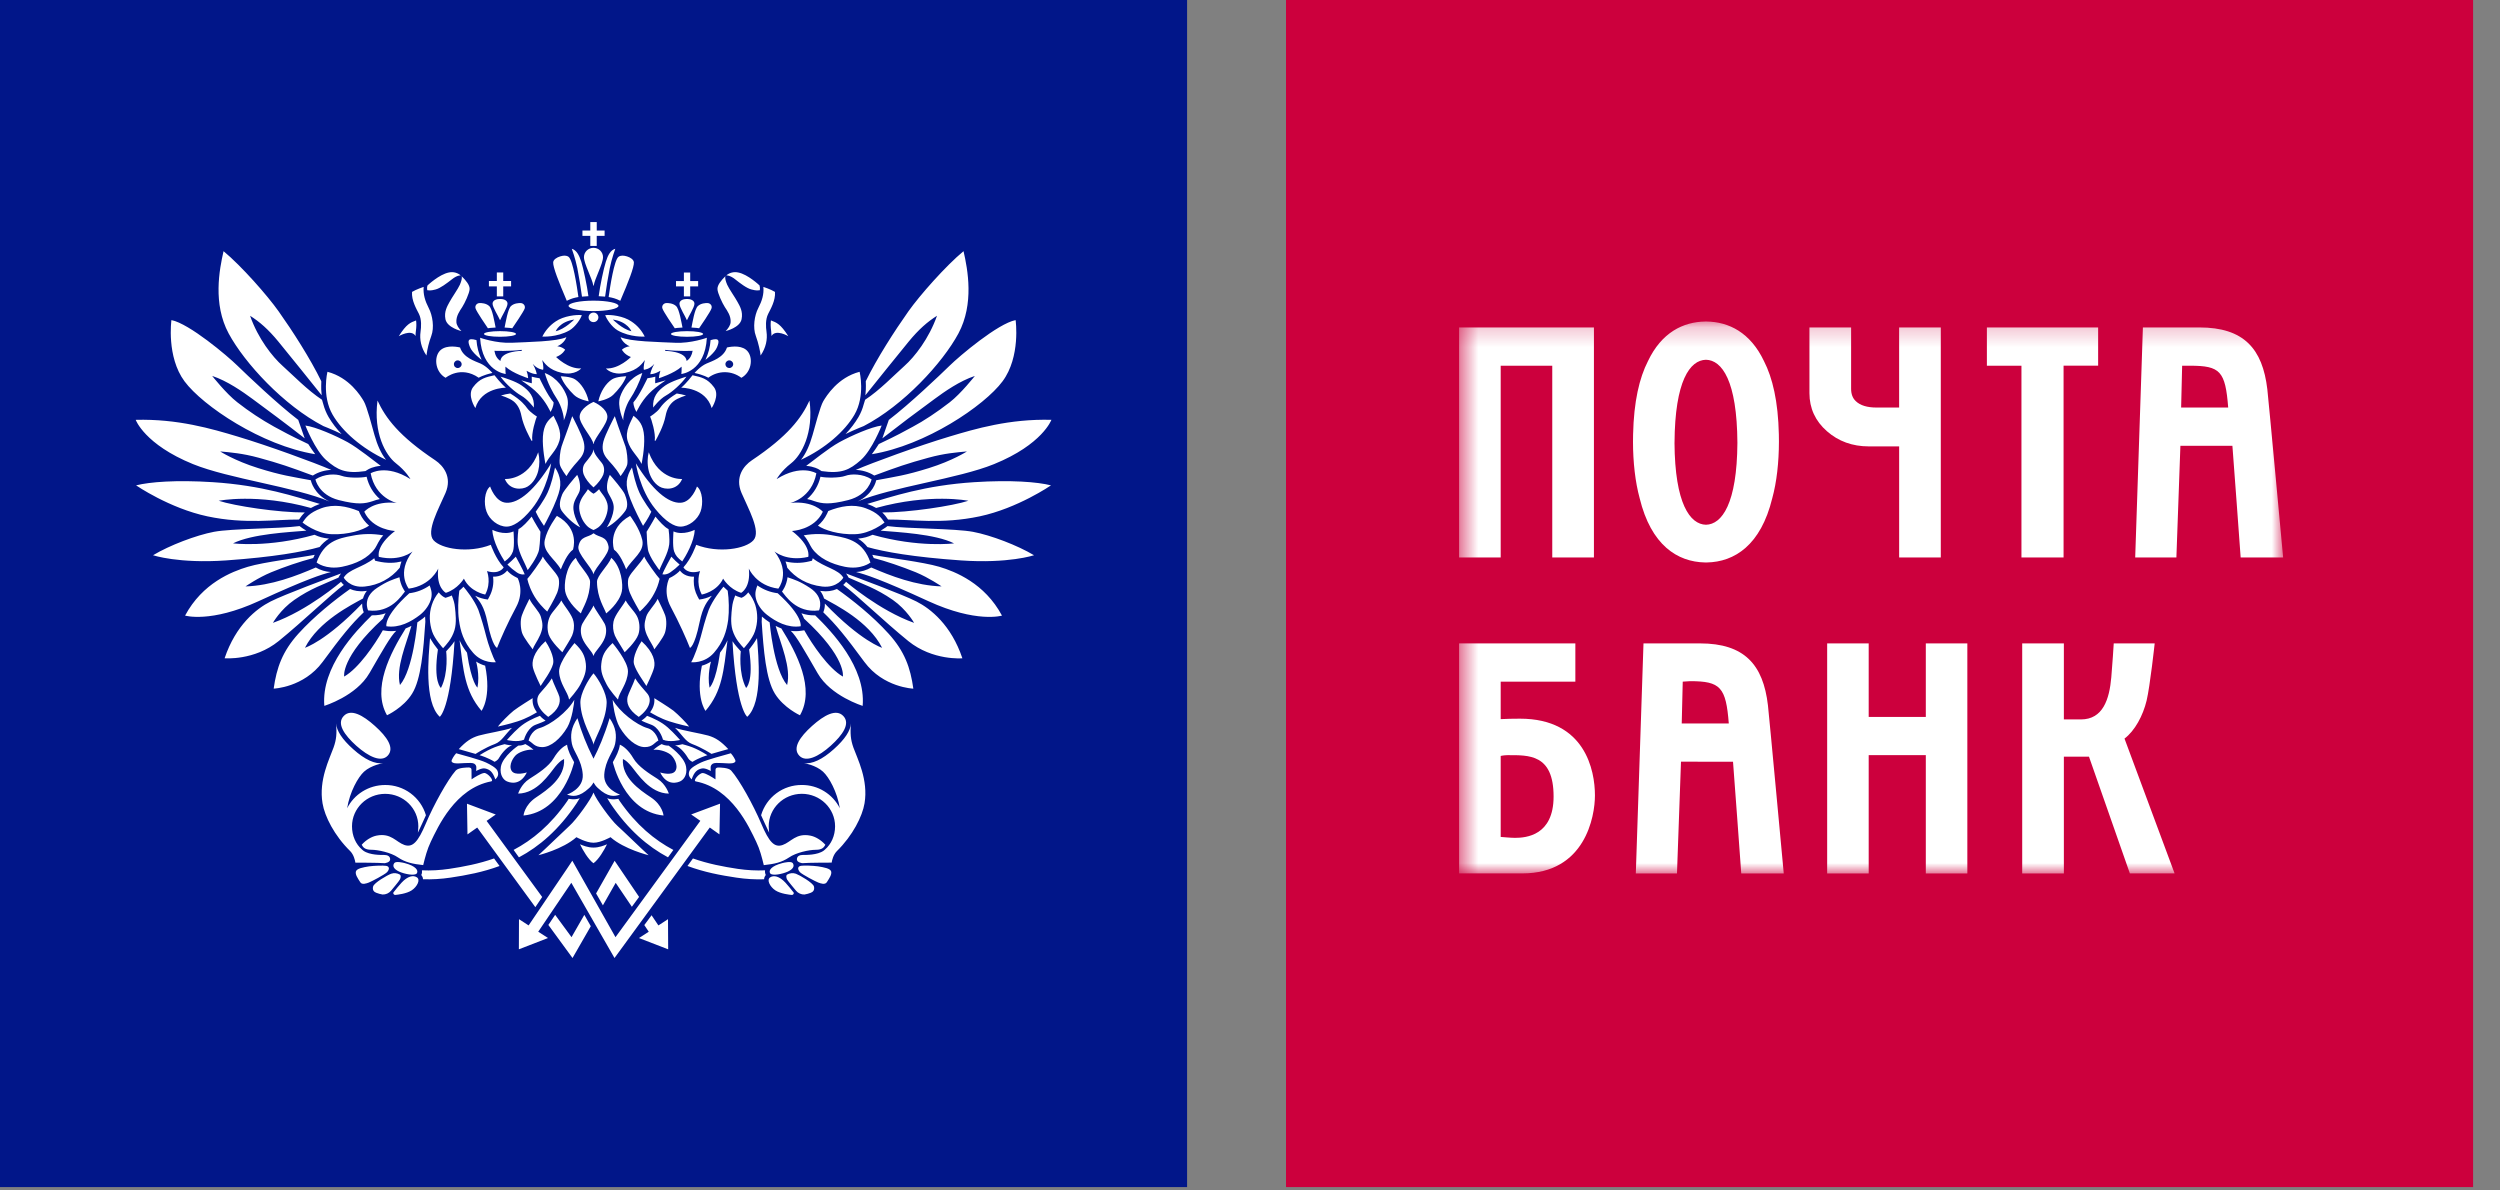
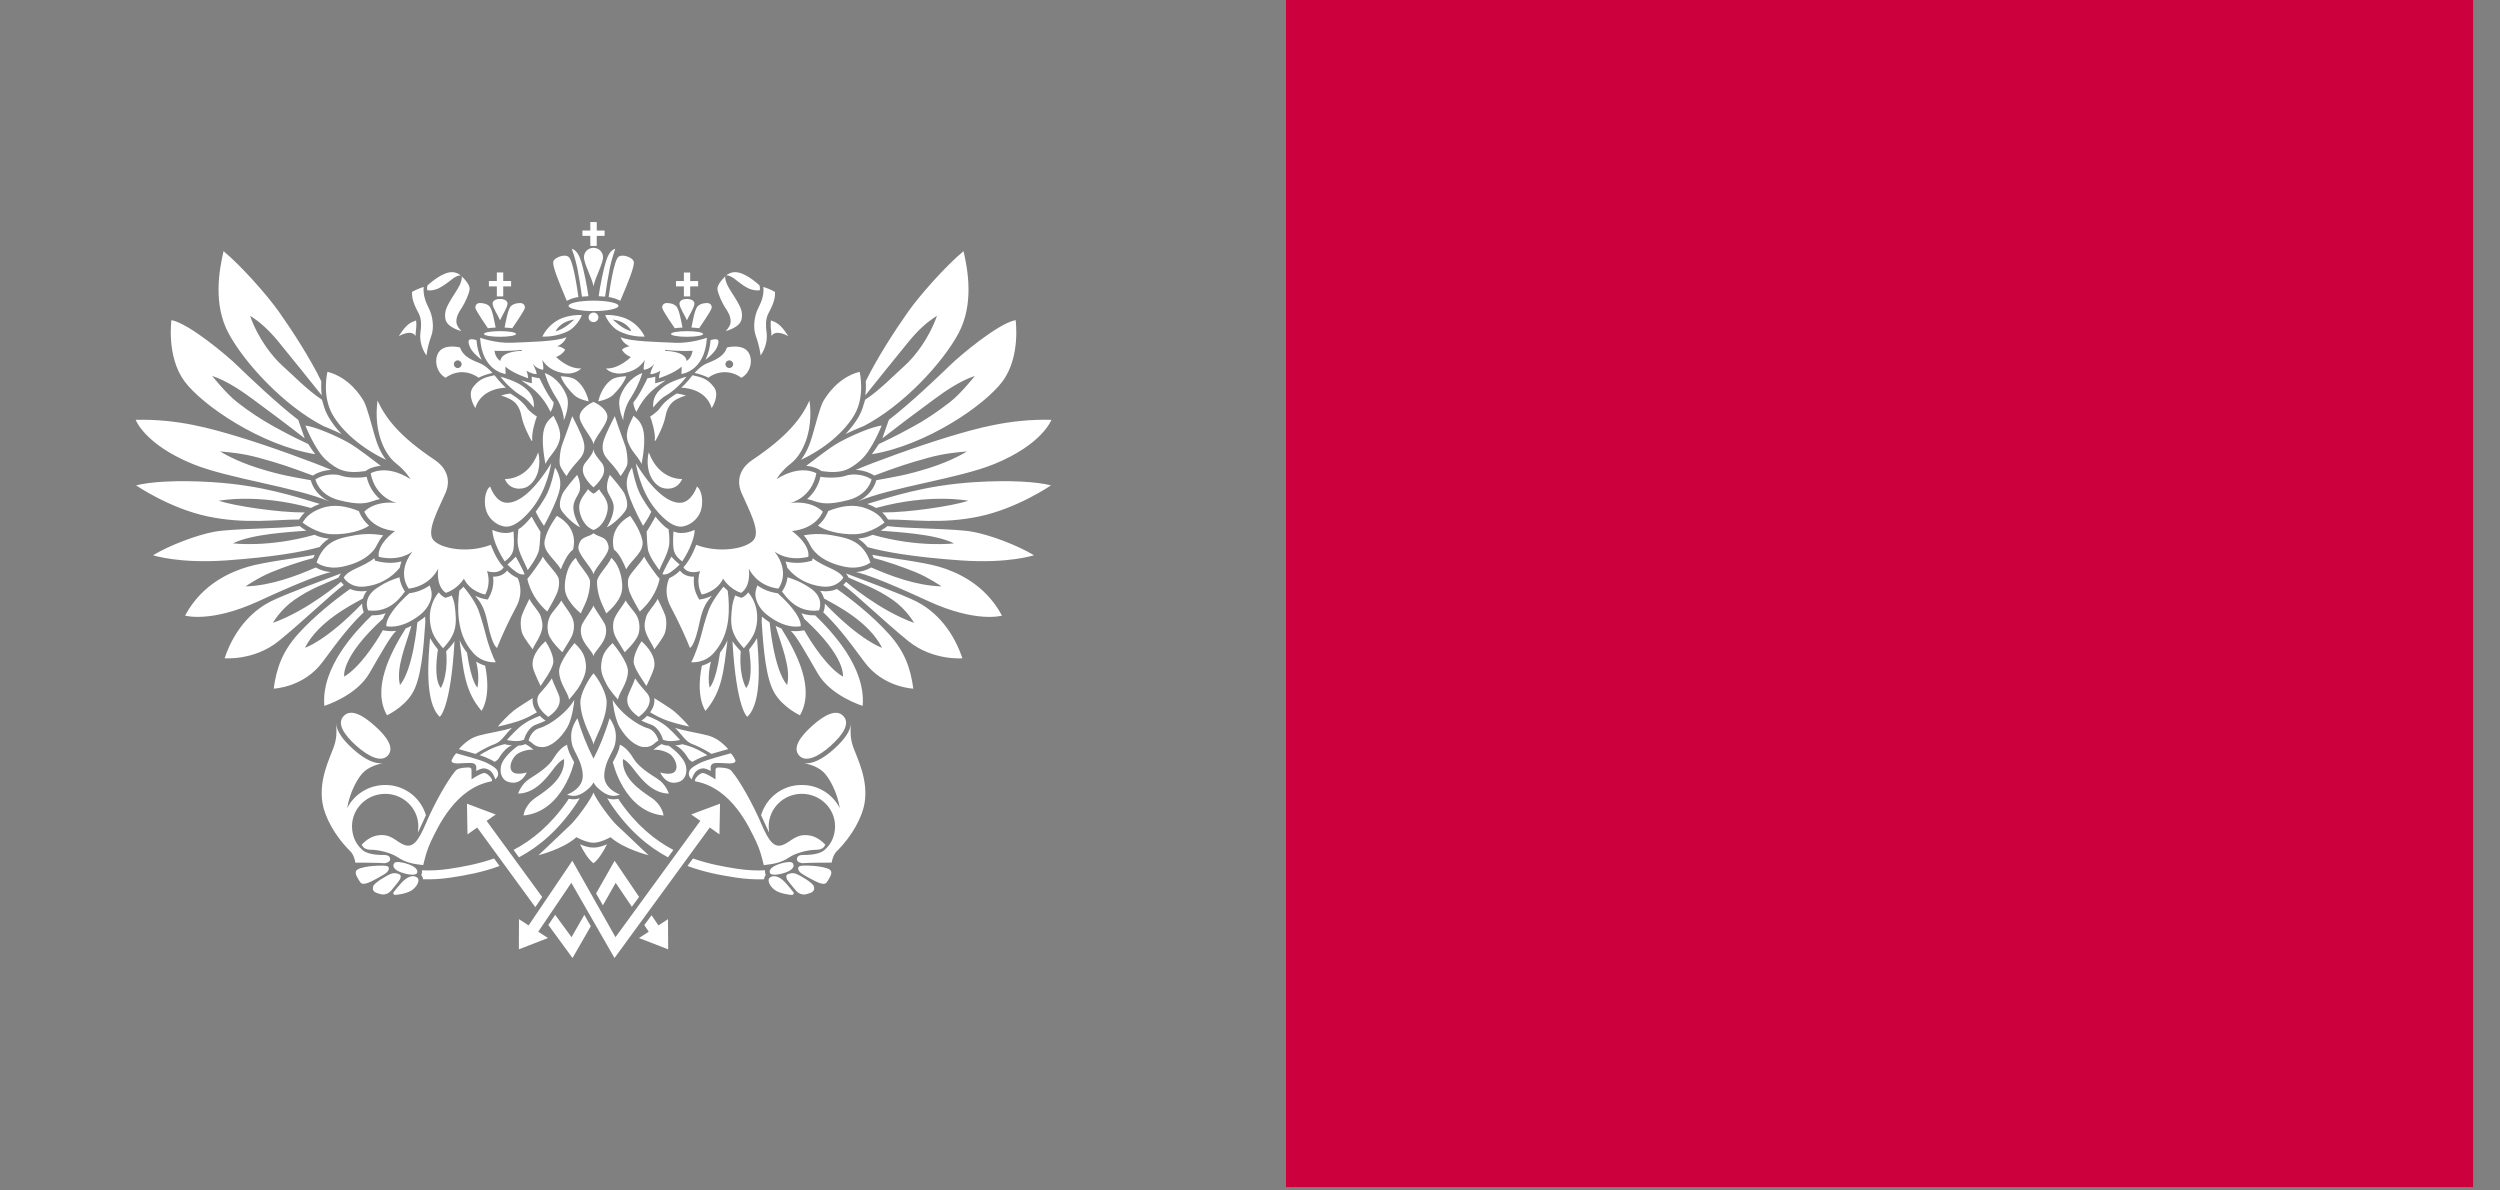
<svg xmlns="http://www.w3.org/2000/svg" width="126" height="60" viewBox="0 0 126 60" fill="none">
  <rect x="0" y="0" width="126" height="60" fill="#808080" stroke="none" />
-   <path d="M0 0H59.829V59.829H0V0Z" fill="#011689" />
  <path d="M39.439 43.497C38.861 43.645 38.719 43.877 38.82 44.02C38.923 44.156 39.439 44.052 39.709 43.927C39.983 43.798 40.05 43.645 39.957 43.504C39.882 43.391 39.528 43.476 39.439 43.497ZM34.85 16.508C35.141 16.531 35.118 16.524 35.235 16.544C35.302 16.448 35.813 15.703 35.858 15.548C35.911 15.398 35.789 15.282 35.672 15.276C35.557 15.269 35.328 15.282 35.173 15.425C35.007 15.575 34.904 16.248 34.85 16.508ZM43.625 25.613C43.002 25.385 42.361 25.511 41.744 25.756L41.685 25.887C41.567 26.142 41.403 26.337 41.224 26.491C41.546 26.723 42.285 26.95 43.083 26.924C43.886 26.906 44.581 26.335 44.581 26.335C44.42 26.106 44.255 25.842 43.625 25.613ZM42.504 29.116C42.26 28.688 41.556 28.609 40.963 28.136L40.924 28.26L40.79 28.293C40.397 28.391 39.985 28.393 39.59 28.299C39.631 28.395 39.663 28.539 39.678 28.615C40.089 29.119 40.669 29.472 41.44 29.562C42.207 29.648 42.504 29.116 42.504 29.116ZM41.039 25.256C41.43 25.385 41.786 25.449 42.753 25.203C43.782 24.935 43.928 24.159 43.928 24.159C43.477 23.869 42.897 23.872 42.602 23.984C42.306 24.091 41.636 24.091 41.351 24.027C41.252 24.464 41.017 24.858 40.679 25.152C40.814 25.179 40.932 25.216 41.039 25.256ZM41.866 37.588C42.478 37.036 42.865 36.471 42.505 36.089C42.147 35.707 41.54 36.039 40.925 36.59C40.312 37.14 39.927 37.705 40.283 38.085C40.616 38.441 41.253 38.139 41.866 37.588ZM40.318 36.05C41.089 34.712 40.159 32.921 39.381 31.674C39.282 31.637 39.186 31.594 39.092 31.545C39.364 32.505 39.883 33.646 39.67 34.526C38.991 33.736 38.791 31.37 38.791 31.37C38.654 31.281 38.523 31.183 38.4 31.075C38.4 31.159 38.396 31.25 38.389 31.339C38.483 32.765 38.602 34.23 39.055 34.961C39.5 35.679 40.318 36.05 40.318 36.05ZM38.66 30.989C39.102 31.333 39.696 31.661 40.352 31.564C40.352 31.564 40.503 31.081 39.197 29.899C38.828 29.855 38.476 29.719 38.172 29.505C38.118 29.656 38.029 29.859 38.095 30.148C38.159 30.44 38.362 30.758 38.66 30.989ZM43.393 23.178C43.954 22.679 44.436 21.447 44.436 21.447C43.92 21.511 42.915 21.953 42.306 22.286C41.747 22.595 40.964 23.24 40.632 23.479C41.024 23.509 41.253 23.647 41.273 23.659L41.406 23.743C42.405 23.887 42.812 23.694 43.393 23.18V23.178ZM41.089 31.016L41.059 31.013C40.832 31.019 40.606 30.984 40.392 30.909C40.451 31.01 40.496 31.102 40.526 31.181C42.666 33.135 42.482 34.1 42.482 34.1C41.752 33.684 40.944 32.492 40.535 31.767L40.387 31.789C40.212 31.816 40.033 31.819 39.857 31.796C40.136 32.053 40.543 32.78 41.208 33.93C41.868 35.084 43.478 35.576 43.478 35.576C43.644 33.622 41.909 31.819 41.089 31.016ZM40.821 29.629C40.296 29.286 40.05 29.219 39.692 29.093C39.64 29.521 39.43 29.791 39.412 29.814C39.567 29.992 40.12 30.918 41.278 30.764C41.278 30.764 41.586 30.132 40.821 29.629ZM37.892 23.2C37.482 23.474 37.03 24.043 37.373 24.844C37.716 25.645 38.366 26.781 37.977 27.224C37.59 27.668 36.211 27.898 35.088 27.458C35.088 27.458 34.853 28.15 34.445 28.594C34.445 28.594 34.636 28.976 35.284 28.784C35.284 28.784 35.047 29.352 35.37 29.965C35.37 29.965 36.124 29.836 36.446 29.164C36.446 29.164 36.748 29.688 37.353 29.879C37.353 29.879 37.85 29.628 37.741 28.655C37.741 28.655 38.105 29.523 39.228 29.667C39.228 29.667 39.874 28.869 39.033 27.792C39.033 27.792 39.636 28.32 40.736 28.066C40.736 28.066 40.907 27.52 39.914 26.761C39.914 26.761 41.039 26.719 41.471 25.792C41.471 25.792 40.994 25.221 39.832 25.349C39.832 25.349 40.908 25.117 41.145 23.854C41.145 23.854 40.369 23.368 39.142 24.147C39.142 24.147 39.357 23.749 39.873 23.349C40.391 22.946 41.017 21.831 40.799 20.188C40.391 21.071 39.719 21.977 37.892 23.2ZM37.878 14.591C38.125 14.655 38.178 14.638 38.296 14.626C38.309 14.546 38.304 14.463 38.28 14.385C38.28 14.385 37.696 13.828 37.204 13.733C37.1 13.71 36.992 13.711 36.888 13.736C36.785 13.761 36.688 13.81 36.606 13.879C36.606 13.879 36.781 13.863 37.044 14.071C37.306 14.278 37.631 14.53 37.878 14.591ZM36.823 16.241C36.812 16.394 36.702 16.555 36.573 16.686C36.573 16.686 37.29 16.521 37.376 16.087C37.455 15.701 37.288 15.43 37.17 15.216C37.063 15.012 36.732 14.544 36.649 14.348C36.574 14.17 36.532 14.021 36.559 13.922C36.341 14.138 36.155 14.365 36.16 14.565C36.162 14.768 36.406 15.282 36.532 15.477C36.661 15.673 36.846 15.929 36.823 16.241ZM38.217 15.527C38.024 15.898 37.933 16.511 38.095 16.934C38.223 17.277 38.326 17.765 38.335 17.918C38.602 17.527 38.688 17.109 38.632 16.717C38.599 16.486 38.57 16.107 38.717 15.817C38.838 15.575 39.094 15.142 39.059 14.712C38.846 14.581 38.474 14.459 38.474 14.459C38.509 14.832 38.404 15.168 38.217 15.527ZM35.555 18.135C35.555 18.135 36.027 17.788 36.14 17.495C36.256 17.204 36.286 17.001 35.813 17.142C35.79 17.486 35.702 17.823 35.555 18.135ZM43.063 20.905C43.62 19.949 43.325 18.738 43.325 18.738C42.218 19.027 41.653 19.956 41.493 20.221C41.336 20.486 41.071 21.511 40.953 21.925C40.81 22.432 40.618 22.864 40.37 23.174C41.598 22.602 42.581 21.733 43.063 20.905ZM38.867 16.686C38.876 16.767 38.882 16.849 38.885 16.934C39.102 16.568 39.732 16.945 39.732 16.945C39.335 16.325 39.142 16.257 38.855 16.149C38.833 16.299 38.838 16.475 38.866 16.685L38.867 16.686ZM44.796 21.164L44.47 22.093C45.335 21.419 46.211 20.758 47.098 20.111C47.608 19.735 48.372 19.198 49.133 18.948C49.133 18.948 48.433 19.838 47.867 20.275C47.217 20.78 46.553 21.217 46.005 21.508C45.522 21.768 45.274 21.915 44.292 22.38C44.224 22.5 44.021 22.782 43.941 22.892C46.641 22.453 49.611 20.455 50.529 19.218C51.45 17.98 51.187 16.133 51.187 16.133C50.295 16.306 48.361 17.939 47.861 18.431C47.359 18.921 45.846 20.362 44.796 21.164ZM42.614 21.877C42.824 21.774 43.065 21.663 43.308 21.564L43.533 21.473C45.528 20.438 47.505 18.295 48.305 16.806C49.103 15.315 48.775 13.585 48.562 12.659C47.656 13.409 46.353 14.888 45.784 15.691C45.086 16.677 44.191 18.073 43.636 19.21V19.243C43.64 19.361 43.644 19.49 43.638 19.626L43.615 19.922C44.269 19.107 45.053 18.125 45.799 17.215C46.311 16.593 46.746 16.218 47.225 15.914C46.82 17.066 46.097 17.986 45.581 18.445C45.07 18.901 44.327 19.674 43.602 20.148L43.53 20.381C43.472 20.605 43.383 20.82 43.267 21.021C43.097 21.312 42.877 21.599 42.614 21.878V21.877ZM52.99 21.159C50.875 21.104 49.165 21.609 47.846 22.005C46.304 22.466 43.952 23.325 43.13 23.684C43.439 23.694 43.776 23.783 44.062 23.968C45.21 23.54 45.745 23.355 46.788 23.071C47.61 22.845 48.218 22.8 48.734 22.752C48.734 22.752 48.01 23.22 46.816 23.592C45.632 23.962 45.123 24.025 44.162 24.204C44.157 24.238 44.013 24.908 43.219 25.277C44.926 24.549 48.291 24.128 50.098 23.392C52.543 22.398 52.991 21.16 52.991 21.16L52.99 21.159ZM37.492 32.668C37.492 32.668 37.923 32.206 38.047 31.826C38.196 31.392 38.202 30.923 38.065 30.486C37.988 30.255 37.868 30.04 37.711 29.854C37.644 29.947 37.559 30.026 37.461 30.086L37.373 30.129L37.279 30.099C37.202 30.076 37.127 30.046 37.054 30.01C36.958 30.27 36.921 30.396 36.896 30.616C36.864 30.91 36.806 31.374 36.916 31.751C37.055 32.212 37.334 32.494 37.492 32.668ZM43.87 28.35C43.505 27.295 42.782 27.132 42.073 27.003C41.558 26.895 41.026 26.887 40.508 26.981C40.736 27.231 40.814 27.476 40.924 27.635C41.272 28.131 41.884 28.423 42.584 28.567C43.411 28.73 43.87 28.351 43.87 28.351V28.35ZM30.9 19.904C31.146 19.664 31.448 19.306 31.563 18.965C31.563 18.965 31.072 18.972 30.843 19.121C30.546 19.312 30.262 19.729 30.155 20.228C30.155 20.228 30.654 20.144 30.9 19.904ZM28.985 19.121C28.756 18.972 28.263 18.965 28.263 18.965C28.379 19.308 28.682 19.664 28.93 19.904C29.174 20.144 29.67 20.228 29.67 20.228C29.562 19.729 29.281 19.312 28.985 19.121ZM23.067 18.549C23.041 18.549 23.017 18.544 22.993 18.534C22.97 18.524 22.949 18.51 22.931 18.492C22.913 18.474 22.899 18.453 22.89 18.43C22.881 18.406 22.876 18.381 22.876 18.356C22.876 18.249 22.962 18.163 23.067 18.163C23.178 18.163 23.267 18.249 23.267 18.356C23.267 18.463 23.178 18.549 23.067 18.549ZM23.187 17.513C22.922 17.451 22.364 17.389 22.117 17.744C21.869 18.098 21.964 18.767 22.459 19.041C22.459 19.041 23.213 18.405 24.128 19.038C24.128 19.038 24.34 18.902 24.817 18.797C24.817 18.797 24.537 18.463 24.222 18.324C23.938 18.198 23.354 18.031 23.187 17.513ZM25.538 26.542C25.828 26.542 26.265 26.311 26.803 25.647C27.598 24.669 27.779 23.349 27.779 23.349C26.965 24.682 26.154 25.375 25.521 25.339C24.961 25.31 24.702 24.519 24.702 24.519C24.419 24.742 24.37 25.376 24.52 25.78C24.664 26.187 25.102 26.542 25.538 26.542ZM25.499 19.539C25.255 19.346 24.921 18.912 24.921 18.912C24.485 19.012 24.178 19.067 23.841 19.515C23.531 19.93 23.957 20.567 23.957 20.567C24.268 19.527 25.499 19.539 25.499 19.539ZM35.375 33.55C35.047 35.165 35.557 35.828 35.557 35.828C36.404 34.836 36.475 33.803 36.667 32.271C36.574 32.473 36.453 32.685 36.29 32.894C36.067 34.44 35.759 34.656 35.759 34.656C35.639 33.999 35.834 33.343 35.834 33.343C35.692 33.435 35.538 33.505 35.375 33.55ZM36.676 29.771C36.595 29.7 36.524 29.632 36.462 29.57C36.34 29.722 35.924 30.23 35.719 30.739C35.563 31.171 35.398 31.761 35.316 32.097C35.231 32.432 34.984 33.136 34.835 33.376C34.835 33.376 35.494 33.458 35.982 32.901C36.461 32.354 36.621 31.807 36.7 31.243C36.755 30.804 36.739 30.191 36.676 29.771ZM36.56 18.356C36.56 18.249 36.65 18.163 36.755 18.163C36.862 18.163 36.953 18.249 36.953 18.356C36.953 18.463 36.864 18.549 36.755 18.549C36.704 18.549 36.655 18.529 36.618 18.493C36.582 18.456 36.561 18.407 36.56 18.356ZM37.365 19.042C37.862 18.767 37.96 18.098 37.71 17.745C37.464 17.389 36.905 17.451 36.639 17.513C36.472 18.031 35.886 18.198 35.606 18.324C35.288 18.463 35.006 18.797 35.006 18.797C35.483 18.902 35.698 19.038 35.698 19.038C35.938 18.856 36.231 18.758 36.532 18.758C36.833 18.759 37.126 18.859 37.365 19.042ZM35.869 20.567C35.869 20.567 36.297 19.93 35.984 19.514C35.65 19.067 35.342 19.011 34.904 18.912C34.904 18.912 34.574 19.346 34.33 19.539C34.33 19.539 35.56 19.527 35.869 20.567ZM35.127 24.519C35.127 24.519 34.865 25.31 34.306 25.339C33.676 25.375 32.863 24.682 32.048 23.349C32.048 23.349 32.228 24.669 33.023 25.647C33.559 26.311 33.998 26.542 34.287 26.542C34.722 26.542 35.161 26.187 35.309 25.78C35.453 25.375 35.408 24.742 35.127 24.519ZM34.902 38.396C35.24 38.186 35.587 38.083 35.655 38.063C35.355 37.87 35.098 37.745 34.892 37.663C34.683 37.581 34.392 37.508 34.392 37.508C34.257 37.551 34.017 37.572 34.017 37.572C34.298 37.632 34.605 38.075 34.676 38.204C34.751 38.34 34.901 38.397 34.901 38.397L34.902 38.396ZM34.294 39.373C34.414 39.316 34.661 39.1 34.578 38.645C34.488 38.112 33.7 37.58 33.7 37.58C33.577 37.583 33.456 37.556 33.346 37.502C33.196 37.582 33.057 37.68 32.931 37.794C33.17 37.754 33.56 37.859 33.778 38.019C33.942 38.139 34.21 38.555 34.045 38.843C33.879 39.128 33.272 38.932 33.272 38.932C33.628 39.652 34.175 39.432 34.294 39.373ZM35.376 38.73C35.554 38.695 35.824 38.859 35.824 38.859C35.824 38.723 35.77 38.589 35.925 38.489C36.072 38.397 36.67 38.508 36.921 38.465C37.044 38.443 37.091 38.374 37.057 38.304C36.98 38.127 36.835 37.964 36.835 37.964C36.545 38.048 35.651 38.281 35.328 38.432C35.131 38.524 34.804 38.698 34.745 38.859C34.664 39.078 34.772 39.184 34.858 39.281C34.993 38.893 35.141 38.78 35.376 38.73ZM37.755 32.737C38 34.377 37.602 34.673 37.602 34.673C37.204 33.907 37.335 32.825 37.335 32.825C37.237 32.711 37.035 32.508 36.917 32.316C37.111 35.734 37.661 36.127 37.661 36.127C38.463 35.394 38.224 33.052 38.154 32.161C38.037 32.364 37.903 32.556 37.755 32.737ZM33.938 42.837C32.996 42.341 32.071 41.581 31.236 40.379C31.215 40.338 31.19 40.299 31.162 40.261C31.162 40.261 30.85 40.336 30.603 40.229L30.764 40.491C31.661 41.828 32.652 42.666 33.667 43.209L33.938 42.837ZM23.149 29.771C23.09 30.191 23.068 30.804 23.13 31.243C23.205 31.807 23.366 32.354 23.845 32.901C24.331 33.458 24.989 33.376 24.989 33.376C24.839 33.136 24.595 32.432 24.512 32.097C24.398 31.639 24.264 31.185 24.11 30.739C23.904 30.231 23.486 29.722 23.36 29.571C23.305 29.631 23.232 29.699 23.148 29.771H23.149ZM25.852 27.792C25.944 27.538 25.881 26.783 25.881 26.783C25.396 27.005 24.816 26.704 24.816 26.704C24.823 27.282 25.292 28.078 25.438 28.296C25.674 28.121 25.773 28 25.852 27.792ZM22.768 38.304C22.735 38.374 22.779 38.443 22.905 38.465C23.155 38.508 23.752 38.397 23.9 38.489C24.055 38.589 23.998 38.724 23.998 38.859C23.998 38.859 24.272 38.695 24.445 38.73C24.685 38.781 24.829 38.893 24.965 39.281C25.052 39.185 25.16 39.078 25.077 38.859C25.02 38.698 24.693 38.524 24.498 38.432C24.177 38.282 23.283 38.047 22.99 37.964C22.99 37.964 22.843 38.127 22.768 38.304ZM24.051 41.708L26.981 45.721L27.326 45.208C26.139 43.586 24.674 41.576 24.525 41.373L24.986 41.051L23.536 40.507L23.561 42.054L24.051 41.708ZM22.771 30.011C22.698 30.048 22.621 30.077 22.543 30.1L22.453 30.131L22.363 30.087C22.351 30.08 22.234 30.014 22.112 29.855C21.956 30.041 21.838 30.256 21.764 30.487C21.605 30.961 21.65 31.427 21.779 31.826C21.901 32.206 22.332 32.669 22.332 32.669C22.487 32.495 22.771 32.214 22.908 31.752C23.02 31.375 22.961 30.911 22.93 30.617C22.908 30.396 22.869 30.271 22.771 30.011ZM22.908 32.315C22.792 32.508 22.587 32.711 22.487 32.825C22.487 32.825 22.621 33.907 22.224 34.673C22.224 34.673 21.826 34.377 22.071 32.737C21.924 32.555 21.791 32.363 21.673 32.161C21.603 33.051 21.362 35.394 22.166 36.127C22.166 36.127 22.715 35.733 22.908 32.315ZM33.944 26.783C33.944 26.783 33.882 27.538 33.976 27.792C34.051 28 34.152 28.121 34.385 28.296C34.533 28.078 35.006 27.283 35.011 26.704C35.011 26.704 34.43 27.005 33.944 26.783ZM22.643 43.79C22.17 43.86 21.711 43.884 21.267 43.864C21.274 43.935 21.274 44.03 21.231 44.099C21.231 44.099 21.321 44.201 21.321 44.314C21.769 44.329 22.237 44.303 22.714 44.231C23.507 44.113 24.341 43.956 25.178 43.646L24.901 43.266C24.134 43.536 23.369 43.681 22.643 43.79ZM20.236 44.49C20.094 44.647 19.959 44.81 19.829 44.977C19.8 45.03 19.847 45.115 19.934 45.103C20.017 45.095 20.486 45.049 20.753 44.871C21.021 44.691 21.2 44.345 21.015 44.22C20.831 44.095 20.544 44.155 20.236 44.49ZM28.805 47.233C28.691 47.08 28.383 46.659 27.98 46.108L27.637 46.617L28.855 48.284L29.776 46.681L29.45 46.108C29.209 46.53 28.951 46.983 28.805 47.233ZM36.26 42.052L36.29 40.505L34.835 41.048L35.297 41.37L31.02 47.234L28.845 43.38L28.577 43.782L26.642 46.641L26.157 46.326L26.151 47.845L27.62 47.276L27.127 46.958C27.394 46.561 28.445 45.013 28.795 44.492L30.971 48.284L35.773 41.706L36.26 42.052ZM18.334 30.858C18.317 30.822 18.306 30.785 18.298 30.761C18.264 30.65 18.249 30.534 18.252 30.418C16.428 32.321 15.371 32.647 15.371 32.647C16.048 31.311 17.718 30.483 18.296 30.162C18.334 30.022 18.401 29.891 18.491 29.777C18.467 29.785 18.441 29.786 18.416 29.788C18.094 29.827 17.838 29.77 17.644 29.685C16.884 30.224 15.85 31.042 15.041 31.935C14.232 32.83 13.941 33.658 13.793 34.707C13.793 34.707 15.304 34.655 16.26 33.361C17.213 32.066 17.69 31.476 18.334 30.858ZM17.328 29.48C17.276 29.433 17.228 29.381 17.187 29.324C17.187 29.324 15.517 30.766 13.755 31.392C13.755 31.392 14.13 30.723 14.83 30.237C15.678 29.648 16.314 29.451 17.056 29.114L17.117 29.004C17.141 28.966 17.16 28.933 17.187 28.902C16.564 29.137 14.352 29.953 13.636 30.316C12.918 30.68 11.883 31.503 11.32 33.177C11.32 33.177 12.813 33.307 14.045 32.31C15.277 31.311 16.714 29.921 17.328 29.48ZM20.152 44.08C20.087 44.041 20.014 44.017 19.938 44.01C19.862 44.002 19.785 44.012 19.713 44.037C19.527 44.104 18.849 44.494 18.805 44.679C18.757 44.862 18.852 44.952 18.958 44.994C19.062 45.034 19.188 45.072 19.282 45.084C19.363 45.086 19.442 45.07 19.515 45.038C19.588 45.005 19.654 44.957 19.706 44.896C19.791 44.789 20.11 44.417 20.152 44.33C20.198 44.249 20.222 44.126 20.152 44.08ZM33.183 46.641L32.839 46.129L32.473 46.624C32.571 46.765 32.645 46.882 32.697 46.959L32.204 47.277L33.676 47.846L33.667 46.326L33.183 46.642V46.641ZM19.664 43.307C19.66 43.135 19.503 43.09 19.361 43.09C19.219 43.09 18.627 43.104 18.311 42.873C18.29 42.858 18.27 42.841 18.252 42.823C17.926 42.545 17.741 42.116 17.741 41.645C17.741 40.746 18.49 40.01 19.414 40.01C20.338 40.01 21.084 40.746 21.084 41.646C21.084 41.767 21.06 41.969 21.06 41.969C21.136 41.828 21.411 41.203 21.467 41.089C21.337 40.646 21.066 40.258 20.695 39.983C20.325 39.708 19.875 39.561 19.414 39.564C18.571 39.564 17.843 40.042 17.496 40.736C17.627 39.911 18.048 39.167 18.345 38.894C18.702 38.566 19.306 38.46 19.306 38.46C18.91 38.525 18.385 38.285 17.8 37.758C17.242 37.261 16.96 36.824 16.942 36.461C16.976 36.974 16.96 37.261 16.81 37.68C16.609 38.248 16.057 39.301 16.256 40.487C16.363 41.139 16.845 42.109 17.655 42.901C17.826 43.079 17.89 43.343 17.911 43.477C17.911 43.477 19.101 43.477 19.383 43.505C19.383 43.505 19.667 43.477 19.664 43.307ZM19.452 43.638C19.312 43.616 18.866 43.628 18.598 43.665C18.305 43.714 17.972 43.769 17.936 43.928C17.904 44.08 18.01 44.236 18.159 44.466C18.248 44.607 18.467 44.525 18.587 44.481C18.708 44.438 19.397 44.077 19.506 43.958C19.617 43.84 19.664 43.672 19.453 43.636L19.452 43.638ZM46.192 30.317C45.478 29.954 43.263 29.138 42.643 28.903C42.666 28.935 42.688 28.968 42.709 29.005L42.773 29.115C43.516 29.452 44.149 29.649 45.002 30.238C45.695 30.724 46.071 31.393 46.071 31.393C44.31 30.767 42.643 29.325 42.643 29.325C42.599 29.381 42.551 29.433 42.499 29.481C43.11 29.922 44.549 31.312 45.78 32.311C47.013 33.308 48.504 33.178 48.504 33.178C47.942 31.504 46.907 30.681 46.192 30.317ZM47.337 28.565C46.52 28.321 44.694 28.107 43.963 27.962C43.99 28.014 44.013 28.067 44.037 28.126C44.641 28.28 45.433 28.549 46.156 28.842C46.82 29.117 47.455 29.554 47.455 29.554C46.172 29.519 44.878 29.023 43.911 28.601C43.678 28.737 43.416 28.815 43.146 28.83C43.609 28.95 44.366 29.182 46.789 30.298C49.216 31.413 50.5 31.027 50.5 31.027C49.624 29.392 48.148 28.809 47.337 28.565ZM34.468 14.939H34.786V14.436H35.186V14.165H34.786V13.734H34.468V14.165H34.071V14.435H34.468V14.939ZM44.729 26.515C44.718 26.526 44.59 26.626 44.387 26.746C45.262 26.823 47.123 26.907 48.084 27.386C48.084 27.386 46.311 27.615 43.977 26.953C43.739 27.06 43.558 27.115 43.248 27.147C43.416 27.254 43.578 27.389 43.722 27.573C44.576 27.815 46.03 28.076 48.433 28.245C50.835 28.413 52.115 27.984 52.115 27.984C51.28 27.484 49.946 26.976 49.044 26.805C48.138 26.634 45.769 26.653 44.729 26.515ZM16.68 28.83C16.411 28.816 16.149 28.737 15.916 28.601C14.95 29.023 13.655 29.519 12.373 29.555C12.373 29.555 13.005 29.117 13.67 28.842C14.36 28.558 15.067 28.319 15.787 28.126C15.811 28.071 15.836 28.017 15.862 27.962C15.132 28.106 13.308 28.321 12.492 28.566C11.677 28.81 10.202 29.392 9.328 31.026C9.328 31.026 10.611 31.413 13.035 30.298C15.457 29.182 16.218 28.95 16.68 28.83ZM42.182 29.686C41.939 29.79 41.672 29.825 41.411 29.789C41.385 29.788 41.36 29.785 41.336 29.779C41.436 29.91 41.496 30.041 41.532 30.164C42.107 30.485 43.782 31.311 44.457 32.649C44.457 32.649 43.398 32.322 41.572 30.42C41.58 30.571 41.553 30.721 41.493 30.86C42.135 31.476 42.613 32.068 43.566 33.362C44.52 34.656 46.032 34.708 46.032 34.708C45.887 33.659 45.596 32.831 44.786 31.938C43.977 31.043 42.944 30.225 42.182 29.686ZM40.114 44.036C40.041 44.011 39.964 44.002 39.888 44.009C39.811 44.017 39.737 44.041 39.671 44.08C39.605 44.125 39.628 44.249 39.671 44.33C39.721 44.417 40.035 44.79 40.123 44.896C40.175 44.957 40.239 45.005 40.312 45.037C40.384 45.07 40.463 45.086 40.543 45.084C40.654 45.066 40.764 45.036 40.868 44.994C40.974 44.951 41.067 44.862 41.023 44.679C40.976 44.494 40.298 44.103 40.114 44.036ZM38.813 44.221C38.628 44.346 38.806 44.692 39.074 44.872C39.342 45.05 39.807 45.096 39.894 45.104C39.978 45.115 40.03 45.03 39.996 44.978C39.867 44.811 39.732 44.649 39.591 44.491C39.281 44.156 38.993 44.097 38.813 44.221ZM42.884 36.46C42.87 36.823 42.582 37.259 42.027 37.756C41.44 38.284 40.916 38.523 40.52 38.459C40.52 38.459 41.126 38.564 41.481 38.893C41.781 39.166 42.197 39.91 42.328 40.735C42.149 40.381 41.876 40.084 41.537 39.877C41.199 39.669 40.81 39.561 40.413 39.563C39.952 39.559 39.501 39.706 39.131 39.981C38.76 40.256 38.489 40.645 38.359 41.087C38.413 41.202 38.691 41.827 38.766 41.968C38.766 41.968 38.743 41.766 38.743 41.645C38.743 40.745 39.491 40.008 40.413 40.008C41.337 40.008 42.088 40.745 42.088 41.645C42.088 42.116 41.898 42.545 41.574 42.822C41.553 42.839 41.538 42.854 41.517 42.871C41.201 43.103 40.606 43.089 40.467 43.089C40.324 43.089 40.169 43.134 40.163 43.306C40.159 43.476 40.44 43.504 40.44 43.504C40.725 43.476 41.916 43.476 41.916 43.476C41.936 43.342 42.001 43.078 42.175 42.9C42.981 42.108 43.465 41.138 43.573 40.486C43.769 39.3 43.216 38.247 43.012 37.679C42.865 37.261 42.851 36.973 42.884 36.46ZM38.56 43.864C38.119 43.885 37.656 43.861 37.182 43.791C36.457 43.682 35.692 43.537 34.925 43.266L34.649 43.645C35.486 43.957 36.324 44.115 37.113 44.232C37.592 44.305 38.056 44.33 38.509 44.316C38.509 44.202 38.595 44.099 38.595 44.099C38.56 44.026 38.547 43.944 38.56 43.864ZM41.227 43.664C40.963 43.627 40.516 43.614 40.373 43.636C40.165 43.671 40.212 43.84 40.318 43.958C40.43 44.076 41.119 44.437 41.24 44.48C41.358 44.524 41.576 44.606 41.671 44.465C41.818 44.235 41.923 44.079 41.892 43.927C41.855 43.768 41.521 43.712 41.227 43.664ZM49.109 24.301C46.597 24.462 44.926 25.038 43.712 25.398C43.891 25.462 44.036 25.532 44.157 25.601C46.873 24.847 48.807 25.239 48.807 25.239C48.014 25.499 45.797 25.836 44.464 25.828C44.598 25.951 44.685 26.075 44.759 26.185C45.897 26.174 47.456 26.433 49.375 26.024C51.294 25.617 52.97 24.462 52.97 24.462C52.285 24.288 50.952 24.183 49.109 24.301ZM29.152 14.97C29.076 14.424 28.875 13.108 28.657 12.945C28.545 12.863 28.398 12.871 28.233 12.922C28.065 12.973 27.887 13.082 27.88 13.226C27.869 13.467 28.151 14.187 28.566 15.16C28.813 15.038 28.941 15.01 29.152 14.97ZM11.395 28.245C13.797 28.075 15.254 27.814 16.109 27.57C16.24 27.403 16.4 27.259 16.58 27.146C16.27 27.114 16.087 27.06 15.852 26.953C13.516 27.614 11.745 27.385 11.745 27.385C12.704 26.907 14.566 26.821 15.44 26.745C15.32 26.677 15.206 26.6 15.097 26.514C14.058 26.653 11.689 26.633 10.786 26.803C9.883 26.975 8.549 27.483 7.712 27.984C7.712 27.984 8.995 28.413 11.395 28.245ZM29.331 14.95C29.436 14.938 29.546 14.933 29.656 14.928C29.59 14.403 29.403 13.535 29.297 13.193C29.187 12.848 29.047 12.6 28.818 12.539C28.818 12.539 28.997 13.019 29.097 13.512C29.193 14.006 29.267 14.479 29.332 14.95H29.331ZM28.941 16.106C28.941 16.106 28.468 16.588 28.007 16.695C28.007 16.695 28.196 16.211 28.941 16.106ZM28.698 16.652C29.003 16.475 29.266 16.072 29.324 15.884C29.066 15.849 28.409 15.92 28.006 16.201C27.719 16.392 27.487 16.654 27.334 16.963C27.334 16.963 28.054 17.017 28.698 16.652ZM25.041 14.938H25.363V14.435H25.759V14.164H25.363V13.733H25.041V14.164H24.641V14.434H25.041V14.937V14.938ZM30.889 16.106C31.633 16.211 31.823 16.695 31.823 16.695C31.36 16.588 30.889 16.106 30.889 16.106ZM30.503 15.884C30.565 16.072 30.827 16.475 31.13 16.652C31.773 17.017 32.494 16.963 32.494 16.963C32.343 16.654 32.111 16.391 31.823 16.203C31.42 15.92 30.764 15.849 30.505 15.884H30.503ZM34.009 16.544C34.127 16.523 34.105 16.531 34.398 16.508C34.341 16.247 34.237 15.575 34.074 15.425C33.917 15.282 33.687 15.269 33.572 15.275C33.459 15.282 33.336 15.398 33.386 15.548C33.432 15.703 33.94 16.448 34.009 16.544ZM29.751 12.396H30.075V11.889H30.472V11.62H30.076V11.191H29.751V11.62H29.355V11.888H29.751V12.396ZM31.262 15.16C31.681 14.187 31.959 13.467 31.948 13.227C31.941 13.082 31.765 12.973 31.6 12.922C31.43 12.871 31.28 12.863 31.171 12.945C30.955 13.108 30.751 14.424 30.676 14.97C30.89 15.01 31.019 15.038 31.262 15.16ZM30.497 14.95C30.561 14.479 30.636 14.007 30.733 13.512C30.832 13.019 31.011 12.538 31.011 12.538C30.779 12.6 30.641 12.849 30.534 13.192C30.424 13.535 30.241 14.405 30.174 14.928C30.283 14.933 30.391 14.938 30.497 14.95ZM25.43 16.508C25.724 16.531 25.701 16.524 25.818 16.544C25.887 16.448 26.395 15.703 26.445 15.548C26.491 15.398 26.37 15.282 26.254 15.276C26.141 15.269 25.908 15.282 25.755 15.425C25.592 15.575 25.488 16.247 25.431 16.507L25.43 16.508ZM16.295 21.473L16.519 21.564C16.764 21.663 17.005 21.774 17.216 21.877C16.965 21.618 16.746 21.33 16.562 21.021C16.446 20.82 16.357 20.605 16.297 20.381L16.229 20.148C15.505 19.674 14.758 18.901 14.247 18.444C13.733 17.986 13.005 17.066 12.604 15.915C13.083 16.218 13.517 16.593 14.029 17.215C14.776 18.125 15.557 19.107 16.213 19.922L16.19 19.626C16.186 19.49 16.19 19.361 16.194 19.243L16.191 19.21C15.639 18.074 14.742 16.677 14.042 15.691C13.474 14.888 12.172 13.409 11.267 12.659C11.056 13.585 10.721 15.315 11.524 16.806C12.326 18.295 14.3 20.438 16.295 21.473ZM15.886 22.892C15.763 22.726 15.646 22.555 15.536 22.38C14.555 21.915 14.306 21.77 13.821 21.508C13.169 21.147 12.547 20.735 11.96 20.275C11.395 19.838 10.693 18.946 10.693 18.946C11.455 19.198 12.221 19.735 12.732 20.111C13.394 20.6 14.459 21.386 15.357 22.093L15.031 21.163C13.982 20.361 12.47 18.921 11.967 18.431C11.466 17.938 9.531 16.306 8.64 16.133C8.64 16.133 8.382 17.979 9.299 19.218C10.217 20.455 13.186 22.453 15.886 22.892ZM15.071 26.185C15.143 26.076 15.23 25.951 15.363 25.828C14.031 25.836 11.817 25.499 11.024 25.239C11.024 25.239 12.956 24.847 15.671 25.602C15.793 25.532 15.938 25.463 16.119 25.398C14.9 25.038 13.232 24.462 10.719 24.301C8.876 24.183 7.547 24.288 6.858 24.462C6.858 24.462 8.537 25.617 10.454 26.024C12.374 26.433 13.932 26.174 15.071 26.185ZM19.457 23.174C19.21 22.864 19.016 22.432 18.874 21.925C18.757 21.511 18.492 20.486 18.335 20.221C18.179 19.956 17.611 19.027 16.503 18.738C16.503 18.738 16.209 19.949 16.766 20.905C17.245 21.733 18.231 22.602 19.457 23.174ZM9.729 23.392C11.538 24.127 14.9 24.549 16.608 25.277C15.814 24.908 15.671 24.238 15.664 24.204C14.705 24.024 14.193 23.962 13.011 23.592C11.819 23.22 11.095 22.752 11.095 22.752C11.609 22.8 12.216 22.845 13.042 23.071C14.084 23.355 14.618 23.539 15.767 23.968C16.051 23.783 16.392 23.694 16.697 23.684C15.874 23.325 13.526 22.466 11.983 22.004C10.665 21.608 8.954 21.104 6.839 21.16C6.839 21.16 7.286 22.398 9.729 23.392ZM24.59 16.544C24.709 16.523 24.687 16.531 24.979 16.508C24.924 16.247 24.819 15.575 24.656 15.425C24.501 15.282 24.27 15.269 24.157 15.275C24.04 15.282 23.921 15.398 23.969 15.548C24.014 15.703 24.524 16.448 24.59 16.544ZM19.953 23.348C20.467 23.749 20.686 24.147 20.686 24.147C19.457 23.368 18.681 23.854 18.681 23.854C18.919 25.117 19.995 25.349 19.995 25.349C18.832 25.221 18.359 25.792 18.359 25.792C18.787 26.718 19.909 26.761 19.909 26.761C18.919 27.521 19.094 28.066 19.094 28.066C20.19 28.32 20.793 27.793 20.793 27.793C19.953 28.869 20.6 29.667 20.6 29.667C21.719 29.521 22.087 28.655 22.087 28.655C21.977 29.63 22.473 29.879 22.473 29.879C23.076 29.686 23.38 29.164 23.38 29.164C23.702 29.837 24.455 29.965 24.455 29.965C24.78 29.351 24.544 28.784 24.544 28.784C25.191 28.977 25.385 28.594 25.385 28.594C24.973 28.15 24.738 27.458 24.738 27.458C23.616 27.898 22.235 27.668 21.846 27.224C21.464 26.782 22.108 25.645 22.454 24.844C22.797 24.043 22.345 23.474 21.939 23.2C20.105 21.977 19.437 21.071 19.027 20.188C18.81 21.831 19.437 22.945 19.953 23.348ZM21.948 14.591C22.192 14.53 22.519 14.278 22.784 14.072C23.046 13.863 23.219 13.88 23.219 13.88C23.138 13.811 23.042 13.762 22.939 13.737C22.836 13.711 22.728 13.71 22.624 13.733C22.131 13.829 21.546 14.386 21.546 14.386C21.521 14.464 21.517 14.546 21.532 14.626C21.651 14.637 21.704 14.655 21.948 14.591ZM22.659 15.215C22.544 15.43 22.373 15.701 22.45 16.087C22.538 16.521 23.255 16.686 23.255 16.686C23.125 16.555 23.013 16.394 23.002 16.241C22.981 15.929 23.169 15.673 23.296 15.477C23.422 15.282 23.666 14.768 23.669 14.564C23.674 14.365 23.487 14.138 23.268 13.922C23.296 14.021 23.255 14.169 23.179 14.348C23.095 14.544 22.765 15.012 22.659 15.216V15.215ZM20.944 16.934C20.944 16.849 20.947 16.767 20.96 16.686C20.99 16.475 20.992 16.299 20.97 16.15C20.684 16.257 20.49 16.325 20.097 16.945C20.097 16.945 20.726 16.568 20.944 16.934ZM21.196 16.717C21.14 17.108 21.223 17.527 21.493 17.917C21.537 17.581 21.619 17.252 21.736 16.934C21.897 16.511 21.803 15.898 21.608 15.527C21.423 15.168 21.321 14.832 21.352 14.459C21.352 14.459 20.983 14.581 20.767 14.712C20.733 15.141 20.991 15.575 21.113 15.818C21.258 16.107 21.228 16.486 21.196 16.717ZM23.687 17.495C23.803 17.788 24.273 18.135 24.273 18.135C24.126 17.823 24.038 17.486 24.014 17.142C23.542 17.001 23.569 17.203 23.687 17.495ZM23.537 32.893C23.386 32.702 23.26 32.492 23.162 32.269C23.355 33.801 23.421 34.835 24.269 35.826C24.269 35.826 24.779 35.164 24.451 33.549C24.31 33.51 24.148 33.442 23.996 33.342C23.996 33.342 24.189 33.998 24.065 34.655C24.065 34.655 23.763 34.44 23.537 32.893ZM25.876 20.221C26.056 20.365 26.209 20.587 26.28 20.962C26.383 21.486 26.696 22.048 26.79 22.218L26.828 22.21C26.772 21.851 27 21.103 27.062 20.995C27.062 20.995 26.728 20.791 26.575 20.581C26.462 20.425 26.266 20.164 25.717 19.831C25.559 19.853 25.402 19.887 25.248 19.933C25.248 19.933 25.666 20.052 25.876 20.223V20.221ZM31.834 38.637C32.123 38.984 32.747 39.988 33.709 39.998C33.709 39.998 33.567 39.526 33.14 39.254C32.712 38.984 32.167 38.637 31.921 38.219C31.678 37.803 31.419 37.609 31.242 37.531C31.204 37.837 31.053 38.119 30.888 38.413C30.888 38.413 31.442 40.909 33.442 41.102C33.442 41.102 33.4 40.585 32.809 40.19C32.215 39.797 31.331 39.185 31.394 38.258C31.394 38.258 31.551 38.29 31.834 38.637ZM23.969 37.998C23.969 37.998 24.437 37.686 24.95 37.494C25.285 37.366 25.448 37.026 25.803 36.684C25.405 36.825 24.503 36.966 24.13 37.074C23.753 37.184 23.48 37.372 23.121 37.756C23.121 37.756 23.674 37.909 23.969 37.998ZM26.905 20.542C26.947 20.01 26.683 19.699 26.296 19.431C25.992 19.213 25.356 19.019 25.228 18.984C25.487 19.356 25.98 19.777 26.251 19.929C26.596 20.119 26.905 20.542 26.905 20.542ZM29.914 16.235C29.979 16.235 30.04 16.21 30.086 16.165C30.132 16.119 30.158 16.058 30.159 15.993C30.158 15.962 30.152 15.93 30.139 15.901C30.127 15.872 30.109 15.845 30.086 15.823C30.063 15.801 30.037 15.783 30.007 15.771C29.978 15.759 29.946 15.753 29.914 15.754C29.777 15.754 29.665 15.861 29.665 15.993C29.666 16.059 29.693 16.121 29.739 16.166C29.786 16.212 29.849 16.235 29.914 16.235ZM33.527 17.634C34.163 17.713 34.909 17.681 34.909 17.681C34.868 17.911 34.773 18.085 34.605 18.192C34.565 17.691 33.527 17.685 33.527 17.685V17.634ZM31.504 18.794C32.174 18.653 32.386 18.288 32.501 18.146C32.501 18.146 32.413 18.496 32.452 18.637C32.452 18.637 32.747 18.62 32.977 18.339C32.977 18.339 32.809 18.62 32.775 18.858C32.775 18.858 32.959 18.879 33.285 18.686C33.285 18.686 33.22 18.862 33.208 19.064C33.208 19.064 33.977 18.822 34.353 18.479C34.353 18.479 34.358 18.715 34.34 18.85C34.34 18.85 35.536 18.732 35.626 17.023C35.626 17.023 34.83 17.314 34.03 17.276C33.23 17.236 31.758 17.221 31.279 16.993C31.279 16.993 31.358 17.288 31.74 17.456C31.74 17.456 31.542 17.456 31.343 17.624C31.343 17.624 31.459 17.866 31.797 17.994C31.797 17.994 31.189 18.612 30.537 18.569C30.537 18.569 30.834 18.935 31.504 18.794ZM34.626 16.974C35.074 16.974 35.437 16.912 35.437 16.834C35.437 16.751 35.074 16.69 34.626 16.69C34.181 16.69 33.816 16.751 33.816 16.834C33.816 16.912 34.181 16.974 34.626 16.974ZM34.286 28.779C34.277 28.768 34.27 28.763 34.265 28.753L34.226 28.806C34.082 28.943 33.916 29.055 33.734 29.137C33.734 29.137 33.378 29.796 33.809 30.592C34.235 31.39 34.596 32.202 34.772 32.653C34.772 32.653 35.001 32.62 35.256 31.374C35.431 30.53 35.65 30.317 35.876 30.027C35.626 30.149 35.429 30.186 35.41 30.19L35.24 30.218L35.16 30.068C35.029 29.825 34.962 29.553 34.965 29.277C34.965 29.202 34.968 29.129 34.976 29.066C34.577 29.075 34.365 28.879 34.286 28.779ZM35 15.307C35 15.123 34.772 15.069 34.654 15.069H34.59C34.472 15.069 34.245 15.123 34.245 15.307C34.245 15.492 34.541 15.939 34.618 16.136H34.625C34.705 15.939 35 15.492 35 15.307ZM27.901 20.278C27.59 19.929 27.194 19.064 27.194 19.064C27.067 19.051 26.919 19.014 26.799 18.984C26.806 19.094 26.802 19.318 26.802 19.318C26.67 19.286 26.271 19.168 26.271 19.168C26.744 19.492 26.891 19.611 27.118 19.839C27.521 20.25 27.747 20.762 27.747 20.762C27.919 20.47 27.901 20.278 27.901 20.278ZM27.194 36.696C26.744 36.826 26.642 37.328 26.642 37.328C26.84 37.419 26.926 37.655 27.328 37.655C27.761 37.655 28.257 37.229 28.594 36.654C28.833 36.241 28.945 35.416 28.945 35.27C28.6 35.884 27.749 36.534 27.194 36.696ZM29.42 26.3C29.609 26.58 29.748 26.638 29.913 26.714C30.076 26.638 30.213 26.58 30.404 26.3C30.549 26.079 30.688 25.673 30.61 25.381C30.511 25.024 30.315 24.881 30.194 24.657C30.097 24.746 30.037 24.816 29.917 24.882H29.912C29.791 24.816 29.73 24.746 29.63 24.657C29.508 24.882 29.314 25.024 29.212 25.381C29.136 25.673 29.273 26.079 29.42 26.3ZM29.909 24.561H29.917C30.14 24.372 30.34 24.091 30.404 23.926C30.464 23.761 30.48 23.519 30.332 23.333C30.154 23.111 29.931 22.864 29.917 22.661H29.907C29.89 22.864 29.669 23.111 29.491 23.333C29.343 23.519 29.358 23.761 29.424 23.926C29.485 24.091 29.685 24.372 29.909 24.561ZM27.016 40.19C26.424 40.585 26.386 41.102 26.386 41.102C28.383 40.909 28.936 38.413 28.936 38.413C28.771 38.119 28.621 37.837 28.579 37.532C28.408 37.61 28.148 37.803 27.902 38.218C27.656 38.637 27.112 38.984 26.685 39.254C26.259 39.525 26.114 39.997 26.114 39.997C27.081 39.988 27.704 38.984 27.987 38.637C28.272 38.29 28.429 38.258 28.429 38.258C28.494 39.185 27.608 39.797 27.016 40.19ZM33.526 19.431C33.144 19.699 32.879 20.009 32.92 20.542C32.92 20.542 33.231 20.119 33.573 19.929C33.847 19.778 34.34 19.356 34.596 18.984C34.472 19.019 33.836 19.213 33.526 19.431ZM32.631 19.064C32.631 19.064 32.233 19.929 31.924 20.279C31.924 20.279 31.906 20.47 32.078 20.761C32.078 20.761 32.303 20.25 32.705 19.84C32.935 19.611 33.08 19.492 33.553 19.169C33.553 19.169 33.154 19.285 33.023 19.318C33.023 19.318 33.015 19.093 33.029 18.984C32.909 19.014 32.761 19.051 32.632 19.064H32.631ZM30.392 12.961C30.392 12.701 30.178 12.49 29.913 12.49C29.645 12.49 29.431 12.701 29.431 12.961C29.431 13.293 29.852 14.049 29.905 14.401H29.921C29.974 14.048 30.392 13.293 30.392 12.961ZM34.108 19.832C33.561 20.164 33.361 20.425 33.251 20.58C33.1 20.791 32.766 20.995 32.766 20.995C32.826 21.103 33.057 21.852 32.999 22.21L33.034 22.218C33.129 22.047 33.445 21.486 33.545 20.962C33.615 20.587 33.772 20.365 33.95 20.223C34.158 20.052 34.577 19.933 34.577 19.933C34.423 19.888 34.267 19.854 34.108 19.832ZM32.698 22.796C32.631 23.033 32.612 23.394 32.698 23.736C32.764 23.996 32.927 24.335 33.238 24.524C33.506 24.688 34.138 24.726 34.38 24.141C34.38 24.141 33.224 24.227 32.698 22.796ZM26.588 24.524C26.899 24.335 27.06 23.996 27.126 23.736C27.203 23.427 27.203 23.105 27.126 22.796C26.601 24.227 25.444 24.141 25.444 24.141C25.684 24.726 26.32 24.688 26.588 24.524ZM21.654 29.506C21.35 29.72 20.998 29.855 20.629 29.899C19.324 31.08 19.475 31.564 19.475 31.564C20.132 31.661 20.724 31.333 21.17 30.989C21.462 30.758 21.666 30.44 21.734 30.149C21.796 29.86 21.71 29.656 21.654 29.506ZM15.957 28.351C15.957 28.351 16.411 28.73 17.239 28.566C17.942 28.423 18.552 28.131 18.903 27.634C19.01 27.476 19.085 27.231 19.316 26.982C18.798 26.888 18.267 26.895 17.752 27.003C17.043 27.132 16.32 27.295 15.957 28.351ZM18.552 23.659C18.571 23.648 18.799 23.509 19.19 23.479C18.862 23.239 18.074 22.595 17.521 22.286C16.91 21.953 15.903 21.511 15.391 21.447C15.391 21.447 15.873 22.679 16.43 23.18C17.014 23.694 17.42 23.887 18.417 23.743L18.552 23.659ZM19.869 43.504C19.771 43.645 19.84 43.798 20.114 43.927C20.386 44.052 20.901 44.156 21.006 44.02C21.105 43.877 20.965 43.645 20.386 43.497C20.297 43.476 19.942 43.39 19.869 43.504ZM15.248 26.336C15.248 26.336 15.945 26.907 16.741 26.925C17.541 26.951 18.281 26.724 18.602 26.492C18.407 26.326 18.25 26.12 18.141 25.888L18.085 25.758C17.468 25.511 16.829 25.386 16.199 25.614C15.572 25.844 15.405 26.107 15.248 26.336ZM15.898 24.161C15.898 24.161 16.048 24.937 17.072 25.204C18.038 25.45 18.394 25.386 18.786 25.257C18.893 25.218 19.011 25.18 19.145 25.153C18.809 24.858 18.576 24.464 18.478 24.028C18.192 24.093 17.522 24.093 17.227 23.985C16.93 23.873 16.351 23.87 15.899 24.16L15.898 24.161ZM31.031 44.495C31.196 44.742 31.521 45.224 31.846 45.702L32.21 45.204L31.249 43.784L30.977 43.383L30.043 45.029L30.386 45.629C30.662 45.149 30.909 44.718 31.031 44.495ZM41.598 42.577C41.375 42.33 41.097 42.166 40.843 42.116C40.117 41.972 39.865 42.442 39.446 42.587C39.03 42.732 38.76 42.442 38.364 41.505C37.966 40.567 37.269 39.307 36.851 38.837C36.714 38.683 36.274 38.684 36.203 38.683C36.135 38.683 36.069 38.707 36.063 38.784C36.06 38.859 36.06 39.28 36.06 39.28C35.916 39.184 35.592 38.979 35.43 38.961C35.263 38.937 34.897 39.352 35.068 39.383C36.887 39.731 37.757 41.686 38.112 42.424C38.296 42.802 38.4 43.211 38.495 43.603C39.02 43.547 39.398 43.465 39.764 43.218C40.125 42.968 40.773 42.83 41.118 42.83C41.456 42.83 41.534 42.691 41.598 42.577ZM28.656 15.416C28.656 15.559 29.22 15.679 29.913 15.679C30.608 15.679 31.171 15.559 31.171 15.416C31.171 15.271 30.608 15.153 29.913 15.153C29.22 15.153 28.656 15.271 28.656 15.416ZM31.12 41.623C30.787 41.326 30.034 40.281 29.915 39.951H29.909C29.793 40.281 29.037 41.326 28.702 41.622C28.372 41.922 27.566 42.712 27.136 43.103C27.136 43.103 28.363 42.806 29.052 42.194C29.052 42.194 29.545 42.473 29.904 42.473H29.921C30.279 42.473 30.77 42.194 30.77 42.194C31.461 42.806 32.69 43.103 32.69 43.103C32.258 42.712 31.453 41.922 31.12 41.623ZM29.92 42.718H29.905C29.631 42.718 29.375 42.614 29.232 42.551C29.375 42.851 29.647 43.316 29.909 43.506H29.913C30.175 43.316 30.448 42.852 30.593 42.551C30.448 42.614 30.191 42.718 29.92 42.718ZM21.713 42.421C22.069 41.685 22.94 39.729 24.756 39.381C24.928 39.349 24.559 38.935 24.398 38.959C24.235 38.977 23.91 39.181 23.768 39.278C23.768 39.278 23.768 38.857 23.763 38.782C23.759 38.705 23.69 38.681 23.62 38.681C23.55 38.682 23.111 38.681 22.97 38.835C22.558 39.305 21.858 40.565 21.463 41.503C21.066 42.44 20.797 42.73 20.378 42.585C19.961 42.44 19.71 41.97 18.983 42.114C18.731 42.164 18.45 42.328 18.23 42.575C18.291 42.687 18.37 42.828 18.711 42.828C19.05 42.828 19.699 42.966 20.061 43.215C20.426 43.463 20.808 43.545 21.329 43.601C21.425 43.209 21.531 42.8 21.713 42.421ZM25.199 16.973C25.648 16.973 26.008 16.911 26.008 16.832C26.008 16.75 25.648 16.689 25.199 16.689C24.752 16.689 24.391 16.75 24.391 16.832C24.391 16.911 24.752 16.973 25.199 16.973ZM26.296 17.633V17.684C26.296 17.684 25.262 17.69 25.221 18.191C25.054 18.084 24.957 17.91 24.918 17.68C24.918 17.68 25.665 17.712 26.296 17.633ZM25.487 18.849C25.469 18.714 25.473 18.478 25.473 18.478C25.848 18.821 26.62 19.063 26.62 19.063C26.61 18.934 26.583 18.807 26.538 18.686C26.867 18.877 27.052 18.856 27.052 18.856C27.017 18.619 26.851 18.338 26.851 18.338C27.079 18.619 27.373 18.636 27.373 18.636C27.415 18.495 27.328 18.145 27.328 18.145C27.44 18.286 27.655 18.652 28.322 18.793C28.991 18.934 29.292 18.568 29.292 18.568C28.638 18.611 28.027 17.993 28.027 17.993C28.368 17.865 28.483 17.623 28.483 17.623C28.288 17.455 28.086 17.455 28.086 17.455C28.468 17.287 28.545 16.992 28.545 16.992C28.07 17.22 26.595 17.235 25.798 17.275C24.997 17.312 24.198 17.022 24.198 17.022C24.289 18.731 25.487 18.849 25.487 18.849ZM18.389 29.561C18.73 29.527 19.061 29.426 19.363 29.263C19.665 29.101 19.931 28.88 20.147 28.614C20.163 28.538 20.198 28.394 20.233 28.298C19.927 28.375 19.526 28.405 19.037 28.291L18.904 28.259L18.863 28.135C18.27 28.608 17.567 28.686 17.324 29.115C17.324 29.115 17.62 29.647 18.389 29.561ZM25.579 15.305C25.579 15.123 25.353 15.068 25.236 15.068H25.171C25.055 15.068 24.825 15.121 24.825 15.306C24.825 15.491 25.122 15.938 25.2 16.135H25.206C25.288 15.938 25.579 15.49 25.579 15.305ZM24.587 30.217L24.416 30.189C24.398 30.184 24.198 30.148 23.948 30.026C24.178 30.316 24.396 30.529 24.57 31.373C24.825 32.619 25.054 32.652 25.054 32.652C25.227 32.202 25.587 31.388 26.016 30.591C26.445 29.795 26.091 29.136 26.091 29.136C25.845 29.014 25.739 28.94 25.603 28.804L25.56 28.752C25.556 28.763 25.547 28.768 25.543 28.778C25.459 28.878 25.248 29.074 24.851 29.065C24.896 29.41 24.831 29.761 24.665 30.068L24.587 30.217ZM18.619 33.929C19.284 32.778 19.692 32.052 19.969 31.795C19.791 31.816 19.611 31.816 19.438 31.789L19.294 31.767C18.884 32.492 18.075 33.683 17.346 34.099C17.346 34.099 17.16 33.134 19.303 31.18C19.332 31.101 19.375 31.009 19.436 30.908C19.24 30.979 19.016 31.016 18.766 31.012L18.738 31.015C17.916 31.817 16.184 33.621 16.346 35.575C16.346 35.575 17.957 35.083 18.618 33.928L18.619 33.929ZM20.41 29.813C20.397 29.791 20.188 29.52 20.132 29.093C19.776 29.218 19.527 29.286 19.007 29.629C18.238 30.13 18.553 30.764 18.553 30.764C19.705 30.916 20.257 29.991 20.41 29.813ZM29.276 30.916C29.361 30.645 29.731 30.144 29.74 29.325C29.741 29.016 29.177 28.513 29.02 28.115C28.495 28.572 28.423 29.492 28.484 29.8C28.603 30.397 29.277 30.916 29.277 30.916H29.276ZM17.959 37.587C18.577 38.137 19.209 38.44 19.542 38.084C19.896 37.704 19.513 37.139 18.897 36.589C18.285 36.038 17.678 35.706 17.322 36.088C16.96 36.47 17.346 37.034 17.959 37.587ZM20.771 34.96C21.226 34.229 21.341 32.764 21.438 31.337C21.43 31.25 21.425 31.162 21.425 31.074C21.391 31.108 21.351 31.138 21.318 31.168C21.226 31.238 21.131 31.305 21.034 31.369C21.034 31.369 20.831 33.736 20.158 34.526C19.944 33.645 20.463 32.504 20.735 31.544C20.641 31.592 20.544 31.635 20.445 31.673C19.665 32.921 18.738 34.711 19.505 36.049C19.505 36.049 20.327 35.677 20.771 34.96ZM25.548 37.296C25.548 37.296 26.075 37.429 26.411 37.28C26.411 37.28 26.532 36.787 26.908 36.566C26.991 36.519 27.254 36.442 27.497 36.322C27.405 36.25 27.322 36.204 27.212 36.076C27.212 36.076 26.786 36.231 26.433 36.463C26.08 36.695 25.735 37.092 25.548 37.296ZM28.192 22.224C28.345 21.718 28.019 21.23 27.898 20.955C27.623 21.172 27.4 21.403 27.362 22.003C27.328 22.603 27.491 23.383 27.491 23.383C27.7 22.95 28.041 22.732 28.192 22.224ZM29.916 20.256H29.909C29.78 20.312 29.253 20.586 29.215 20.974C29.177 21.363 29.883 22.079 29.905 22.377H29.92C29.942 22.079 30.647 21.363 30.611 20.974C30.575 20.586 30.047 20.312 29.916 20.256ZM27.456 18.799C27.598 19.295 27.842 19.763 28.082 20.127C28.299 20.463 28.436 21.003 28.416 21.188C28.416 21.188 28.739 20.489 28.576 19.995C28.445 19.614 28.097 19.04 27.456 18.799ZM33.146 30.183C32.999 30.501 32.645 30.812 32.566 31.089C32.47 31.415 32.441 31.62 32.6 32C32.746 32.331 32.915 32.526 32.975 32.728C32.975 32.728 33.436 32.142 33.511 31.898C33.592 31.657 33.613 31.256 33.522 31.003C33.425 30.747 33.257 30.417 33.146 30.183ZM30.407 22.266C30.321 22.625 30.402 22.865 30.568 23.084C30.733 23.301 31.014 23.538 31.277 23.995C31.277 23.995 31.577 23.605 31.615 23.401C31.651 23.197 31.592 22.71 31.526 22.509C31.461 22.301 31.201 21.644 30.986 20.975C30.986 20.975 30.495 21.901 30.407 22.266ZM34.254 28.455C34.106 28.331 33.966 28.198 33.836 28.056C33.836 28.056 33.448 28.745 33.385 28.946C33.385 28.946 33.575 28.996 33.787 28.844C33.998 28.694 34.045 28.654 34.255 28.455H34.254ZM33.034 26.037C32.873 26.346 32.589 26.8 32.589 26.8C32.609 26.985 32.595 27.304 32.655 27.69C32.717 28.076 33.233 28.734 33.233 28.734C33.361 28.388 33.664 27.914 33.727 27.449C33.764 27.136 33.695 26.667 33.695 26.667C33.486 26.571 33.222 26.264 33.034 26.037ZM31.852 23.563C31.71 23.768 31.62 24.005 31.59 24.253C31.572 24.53 31.617 24.754 31.772 25.159C31.969 25.672 32.27 26.244 32.41 26.502C32.41 26.502 32.677 26.127 32.827 25.791C32.827 25.791 32.41 25.228 32.228 24.831C32.021 24.363 31.936 23.933 31.852 23.563ZM31.255 19.995C31.088 20.488 31.415 21.188 31.415 21.188C31.39 21.003 31.527 20.463 31.744 20.127C31.984 19.763 32.226 19.295 32.372 18.799C31.729 19.04 31.381 19.613 31.255 19.995ZM32.465 22.003C32.427 21.403 32.205 21.172 31.928 20.955C31.811 21.23 31.483 21.718 31.633 22.224C31.787 22.733 32.128 22.95 32.335 23.383C32.335 23.383 32.501 22.603 32.464 22.003H32.465ZM28.301 22.509C28.234 22.71 28.178 23.197 28.213 23.401C28.248 23.605 28.551 23.995 28.551 23.995C28.812 23.538 29.095 23.301 29.256 23.084C29.425 22.865 29.504 22.625 29.418 22.265C29.33 21.9 28.841 20.975 28.841 20.975C28.623 21.644 28.364 22.301 28.301 22.509ZM29.913 39.435C29.967 39.536 30.038 39.63 30.132 39.716C30.642 40.193 30.967 40.148 31.25 40.047C31.25 40.047 30.409 39.771 30.454 39.039C30.503 38.311 30.928 37.873 31.001 37.495C31.084 37.077 31.056 36.679 30.725 36.197C30.454 37.094 30.163 37.751 29.93 38.199C29.923 38.211 29.92 38.225 29.913 38.239C29.908 38.225 29.904 38.211 29.895 38.199C29.569 37.558 29.304 36.888 29.102 36.197C28.772 36.679 28.742 37.077 28.825 37.494C28.9 37.873 29.323 38.311 29.371 39.039C29.417 39.771 28.577 40.047 28.577 40.047C28.859 40.148 29.182 40.193 29.696 39.716C29.784 39.636 29.857 39.541 29.913 39.435ZM29.059 40.489L29.22 40.227C28.975 40.334 28.663 40.259 28.663 40.259C28.634 40.296 28.609 40.336 28.588 40.377C27.752 41.581 26.827 42.339 25.886 42.835L26.154 43.21C27.174 42.668 28.165 41.826 29.059 40.489ZM34.277 37.296C34.087 37.091 33.745 36.695 33.394 36.463C33.042 36.231 32.612 36.078 32.612 36.078C32.501 36.204 32.422 36.25 32.329 36.321C32.572 36.442 32.835 36.519 32.915 36.567C33.292 36.787 33.413 37.28 33.413 37.28C33.749 37.43 34.278 37.295 34.278 37.295L34.277 37.296ZM32.627 36.696C32.075 36.532 31.224 35.881 30.878 35.269C30.878 35.415 30.989 36.24 31.231 36.653C31.569 37.228 32.062 37.654 32.496 37.654C32.899 37.654 32.986 37.418 33.182 37.326C33.182 37.326 33.08 36.825 32.628 36.695L32.627 36.696ZM25.529 39.371C25.647 39.43 26.197 39.65 26.554 38.93C26.554 38.93 25.945 39.126 25.78 38.841C25.616 38.553 25.885 38.137 26.05 38.016C26.265 37.857 26.657 37.752 26.891 37.791C26.891 37.791 26.702 37.615 26.476 37.5C26.366 37.554 26.245 37.581 26.122 37.578C26.122 37.578 25.336 38.11 25.244 38.644C25.168 39.098 25.411 39.315 25.529 39.372V39.371ZM26.999 25.791C27.147 26.127 27.416 26.502 27.416 26.502C27.555 26.244 27.86 25.672 28.054 25.159C28.21 24.754 28.257 24.53 28.235 24.253C28.206 24.005 28.116 23.768 27.973 23.563C27.89 23.933 27.805 24.363 27.598 24.831C27.418 25.227 26.999 25.791 26.999 25.791ZM25.573 28.455C25.781 28.654 25.83 28.694 26.04 28.844C26.251 28.996 26.445 28.946 26.445 28.946C26.378 28.745 25.995 28.056 25.995 28.056C25.898 28.166 25.666 28.375 25.573 28.455ZM26.132 26.667C26.132 26.667 26.061 27.136 26.1 27.449C26.162 27.914 26.464 28.388 26.596 28.733C26.596 28.733 27.11 28.076 27.17 27.69C27.228 27.305 27.221 26.985 27.24 26.801C27.24 26.801 26.953 26.346 26.795 26.037C26.607 26.264 26.34 26.571 26.132 26.667ZM25.093 36.62C25.093 36.62 25.654 36.499 26.086 36.357C26.557 36.204 26.884 35.999 27.061 35.9C26.976 35.774 26.809 35.546 26.846 35.186C26.846 35.186 26.102 35.647 25.886 35.819C25.661 35.999 25.196 36.466 25.093 36.62ZM26.852 32.727C26.909 32.526 27.081 32.331 27.225 32C27.386 31.62 27.355 31.415 27.261 31.089C27.181 30.812 26.828 30.501 26.683 30.183C26.568 30.417 26.399 30.747 26.307 31.003C26.21 31.256 26.237 31.657 26.313 31.898C26.39 32.142 26.852 32.727 26.852 32.727ZM25.148 38.202C25.221 38.072 25.526 37.63 25.808 37.57C25.808 37.57 25.569 37.549 25.43 37.506C25.43 37.506 25.141 37.579 24.935 37.661C24.73 37.742 24.474 37.868 24.17 38.061C24.235 38.081 24.584 38.184 24.925 38.394C24.925 38.394 25.075 38.338 25.15 38.201L25.148 38.202ZM30.736 23.933C30.597 24.229 30.567 24.547 30.612 24.735C30.658 24.922 30.903 25.196 30.929 25.507C30.967 25.99 30.582 26.579 30.582 26.579C30.939 26.405 31.345 25.996 31.522 25.738C31.699 25.481 31.569 25.107 31.49 24.913C31.415 24.718 30.843 24.047 30.736 23.933ZM27.456 27.218C27.328 27.811 27.967 28.165 28.266 28.696C28.345 28.482 28.593 27.902 28.878 27.702C28.878 27.702 29.244 26.649 28.067 26C28.067 26 27.584 26.626 27.456 27.218ZM28.337 24.914C28.26 25.107 28.128 25.48 28.305 25.738C28.483 25.995 28.891 26.405 29.244 26.579C29.244 26.579 28.858 25.99 28.901 25.506C28.922 25.197 29.169 24.922 29.215 24.734C29.262 24.547 29.232 24.229 29.091 23.933C28.984 24.047 28.413 24.719 28.337 24.914ZM26.579 29.173C26.579 29.173 26.625 29.479 26.857 29.92C27.088 30.359 27.408 30.667 27.58 30.823C27.58 30.823 27.965 30.17 28.079 29.881C28.206 29.551 28.192 29.228 28.139 29.106C28.006 28.82 27.556 28.408 27.355 28.049C27.31 28.224 26.686 29.068 26.579 29.173ZM31.341 29.8C31.406 29.492 31.333 28.572 30.809 28.115C30.65 28.513 30.084 29.016 30.088 29.325C30.099 30.144 30.463 30.645 30.551 30.916C30.551 30.916 31.224 30.397 31.341 29.8ZM31.758 26C30.581 26.649 30.947 27.702 30.947 27.702C31.234 27.902 31.481 28.482 31.558 28.695C31.858 28.165 32.501 27.811 32.372 27.218C32.241 26.626 31.758 26 31.758 26ZM32.967 29.921C33.096 29.687 33.19 29.435 33.246 29.173C33.139 29.069 32.518 28.224 32.471 28.049C32.27 28.408 31.818 28.821 31.691 29.106C31.633 29.227 31.617 29.551 31.747 29.881C31.862 30.171 32.246 30.823 32.246 30.823C32.418 30.667 32.739 30.358 32.967 29.92V29.921ZM26.862 33.656C26.933 33.944 27.247 34.574 27.247 34.574C27.38 34.355 27.772 33.841 27.871 33.475C27.97 33.112 27.617 32.498 27.491 32.318C26.857 32.896 26.793 33.369 26.862 33.656ZM34.733 36.62C34.63 36.466 34.166 35.998 33.942 35.819C33.72 35.648 32.977 35.187 32.977 35.187C33.016 35.546 32.849 35.774 32.765 35.9C32.942 35.999 33.268 36.204 33.74 36.357C34.17 36.499 34.733 36.62 34.733 36.62ZM27.727 31.044C27.586 31.333 27.559 31.665 27.65 31.974C27.775 32.349 28.343 32.873 28.343 32.873C28.51 32.59 28.757 32.216 28.835 32.029C28.913 31.836 28.959 31.609 28.907 31.332C28.843 30.979 28.427 30.533 28.29 30.263C28.16 30.522 27.862 30.792 27.727 31.044ZM31.649 33.846C31.668 33.349 30.874 32.411 30.874 32.411C30.454 32.806 30.35 33.056 30.306 33.453C30.255 33.846 30.392 34.144 30.571 34.489C30.729 34.799 31.146 35.258 31.146 35.258C31.202 34.879 31.626 34.465 31.65 33.846H31.649ZM31.483 32.873C31.483 32.873 32.051 32.349 32.175 31.973C32.271 31.692 32.234 31.291 32.097 31.044C31.962 30.793 31.666 30.522 31.535 30.262C31.4 30.533 30.986 30.98 30.919 31.333C30.875 31.567 30.899 31.809 30.989 32.03C31.067 32.216 31.319 32.59 31.483 32.873ZM32.192 36.131C32.192 36.131 32.54 35.891 32.678 35.579C32.809 35.285 32.735 35.075 32.599 34.926C32.465 34.773 32.149 34.419 32.013 34.19C31.925 34.462 31.665 34.968 31.63 35.121C31.569 35.41 31.651 35.759 32.192 36.131ZM30.575 35.426C30.59 34.956 30.164 34.224 29.919 33.943H29.906C29.665 34.224 29.236 34.956 29.251 35.426C29.28 36.364 29.883 37.248 29.914 37.534C29.943 37.249 30.546 36.364 30.575 35.426ZM27.633 36.131C28.172 35.759 28.258 35.41 28.195 35.121C28.16 34.968 27.899 34.462 27.812 34.189C27.678 34.419 27.361 34.773 27.226 34.925C27.091 35.075 27.017 35.285 27.146 35.579C27.285 35.891 27.633 36.131 27.633 36.131ZM32.336 32.319C32.207 32.499 31.857 33.112 31.955 33.475C32.059 33.841 32.448 34.355 32.579 34.574C32.579 34.574 32.892 33.944 32.964 33.656C33.034 33.369 32.968 32.895 32.336 32.319ZM34.873 37.494C35.389 37.685 35.858 37.996 35.858 37.996C36.15 37.906 36.705 37.755 36.705 37.755C36.346 37.371 36.072 37.183 35.696 37.073C35.316 36.965 34.422 36.824 34.022 36.683C34.376 37.025 34.541 37.366 34.873 37.494ZM29.526 33.453C29.476 33.056 29.371 32.806 28.955 32.411C28.955 32.411 28.16 33.349 28.178 33.846C28.202 34.464 28.623 34.879 28.682 35.258C28.682 35.258 29.097 34.799 29.256 34.489C29.434 34.144 29.569 33.846 29.526 33.453ZM29.913 28.94C29.991 28.589 30.741 27.914 30.671 27.545C30.568 26.994 30.206 27.111 29.919 26.878H29.913C29.624 27.111 29.256 26.994 29.152 27.545C29.086 27.914 29.832 28.589 29.909 28.94H29.913ZM29.907 33.052H29.917C29.977 32.822 30.337 32.545 30.485 32.142C30.574 31.906 30.571 31.628 30.475 31.438C30.362 31.216 29.958 30.672 29.913 30.517C29.863 30.672 29.464 31.216 29.349 31.438C29.252 31.628 29.25 31.905 29.338 32.142C29.488 32.545 29.847 32.822 29.907 33.052Z" fill="white" />
  <path d="M64.815 0H124.644V59.829H64.815V0Z" fill="#CC003D" />
  <mask id="mask0_792_45" style="mask-type:luminance" maskUnits="userSpaceOnUse" x="73" y="16" width="43" height="29">
-     <path d="M115.07 16.203H73.54V44.022H115.07V16.203Z" fill="white" />
-   </mask>
+     </mask>
  <g mask="url(#mask0_792_45)">
-     <path d="M108.189 35.311C108.364 34.576 108.596 32.427 108.596 32.427H106.532C106.519 32.646 106.474 33.38 106.41 34.129C106.314 35.238 105.993 36.259 104.878 36.259H104.019C104.016 36.166 104.019 32.427 104.019 32.427H101.919V44.023H104.019V38.135H105.284L107.345 44.019H109.599L107.075 37.225C107.599 36.828 108.006 36.069 108.189 35.311ZM84.396 22.318C84.414 19.182 85.176 18.15 85.981 18.132C86.785 18.15 87.547 19.182 87.565 22.319V22.32C87.547 25.384 86.785 26.431 85.981 26.447C85.177 26.431 84.414 25.384 84.395 22.32L84.396 22.318ZM85.934 28.348L85.963 28.349L85.981 28.348L85.999 28.349L86.028 28.348C87.417 28.321 88.746 27.482 89.323 25.107C89.545 24.3 89.657 23.298 89.658 22.264L89.654 21.889C89.618 20.233 89.338 19.045 88.904 18.199C88.219 16.758 87.131 16.218 86.006 16.205L85.999 16.203H85.963L85.955 16.205C84.83 16.218 83.742 16.758 83.058 18.199C82.624 19.046 82.345 20.233 82.308 21.89L82.303 22.265C82.304 23.298 82.418 24.3 82.638 25.107C83.215 27.482 84.545 28.321 85.934 28.348ZM76.352 42.228C76.149 42.228 75.635 42.181 75.635 42.181V38.099C75.635 38.099 75.8 38.06 75.98 38.06C77.044 38.06 78.301 37.996 78.301 40.143C78.301 42.109 76.92 42.228 76.352 42.228ZM76.606 36.221C76.245 36.221 75.924 36.229 75.635 36.244V34.355H79.398V32.427H73.539V44.02H76.721C79.894 44.02 80.385 41.15 80.385 40.089C80.385 38.834 79.897 36.221 76.606 36.221ZM97.061 36.132H94.182V32.427H92.089V44.023H94.182V38.059H97.061V44.023H99.154V32.427H97.061V36.132ZM104.004 28.095V18.431H105.746V16.503H100.139V18.432H101.881V28.095H104.004ZM95.717 22.498V28.095H97.816V16.503H95.716V20.54H94.576C94.105 20.54 93.754 20.433 93.531 20.217C93.373 20.067 93.296 19.862 93.296 19.597V16.503H91.196V19.814C91.196 20.576 91.491 21.221 92.078 21.734C92.656 22.242 93.363 22.498 94.184 22.498H95.717ZM75.635 18.432H78.234V28.095H80.334V16.503H73.539V28.095H75.635V18.432ZM84.759 36.464C84.763 36.228 84.807 34.578 84.81 34.355L85.181 34.331C86.71 34.331 86.989 34.63 87.131 36.463L84.759 36.464ZM85.679 32.427H82.832L82.445 44.022H84.52C84.52 44.022 84.71 38.645 84.722 38.389L87.344 38.391C87.368 38.625 87.759 44.022 87.759 44.022H89.901C89.901 44.022 89.164 36.058 89.104 35.547C88.865 33.496 87.917 32.427 85.679 32.427ZM109.929 20.54C109.934 20.305 109.977 18.655 109.98 18.432H110.375C111.902 18.432 112.158 18.705 112.301 20.54H109.929ZM114.274 19.624C114.034 17.572 113.087 16.503 110.849 16.503H108.002L107.614 28.097H109.69C109.69 28.097 109.88 22.721 109.892 22.467H112.513C112.537 22.701 112.929 28.097 112.929 28.097H115.07C115.07 28.097 114.333 20.134 114.274 19.624Z" fill="white" />
-   </g>
+     </g>
</svg>